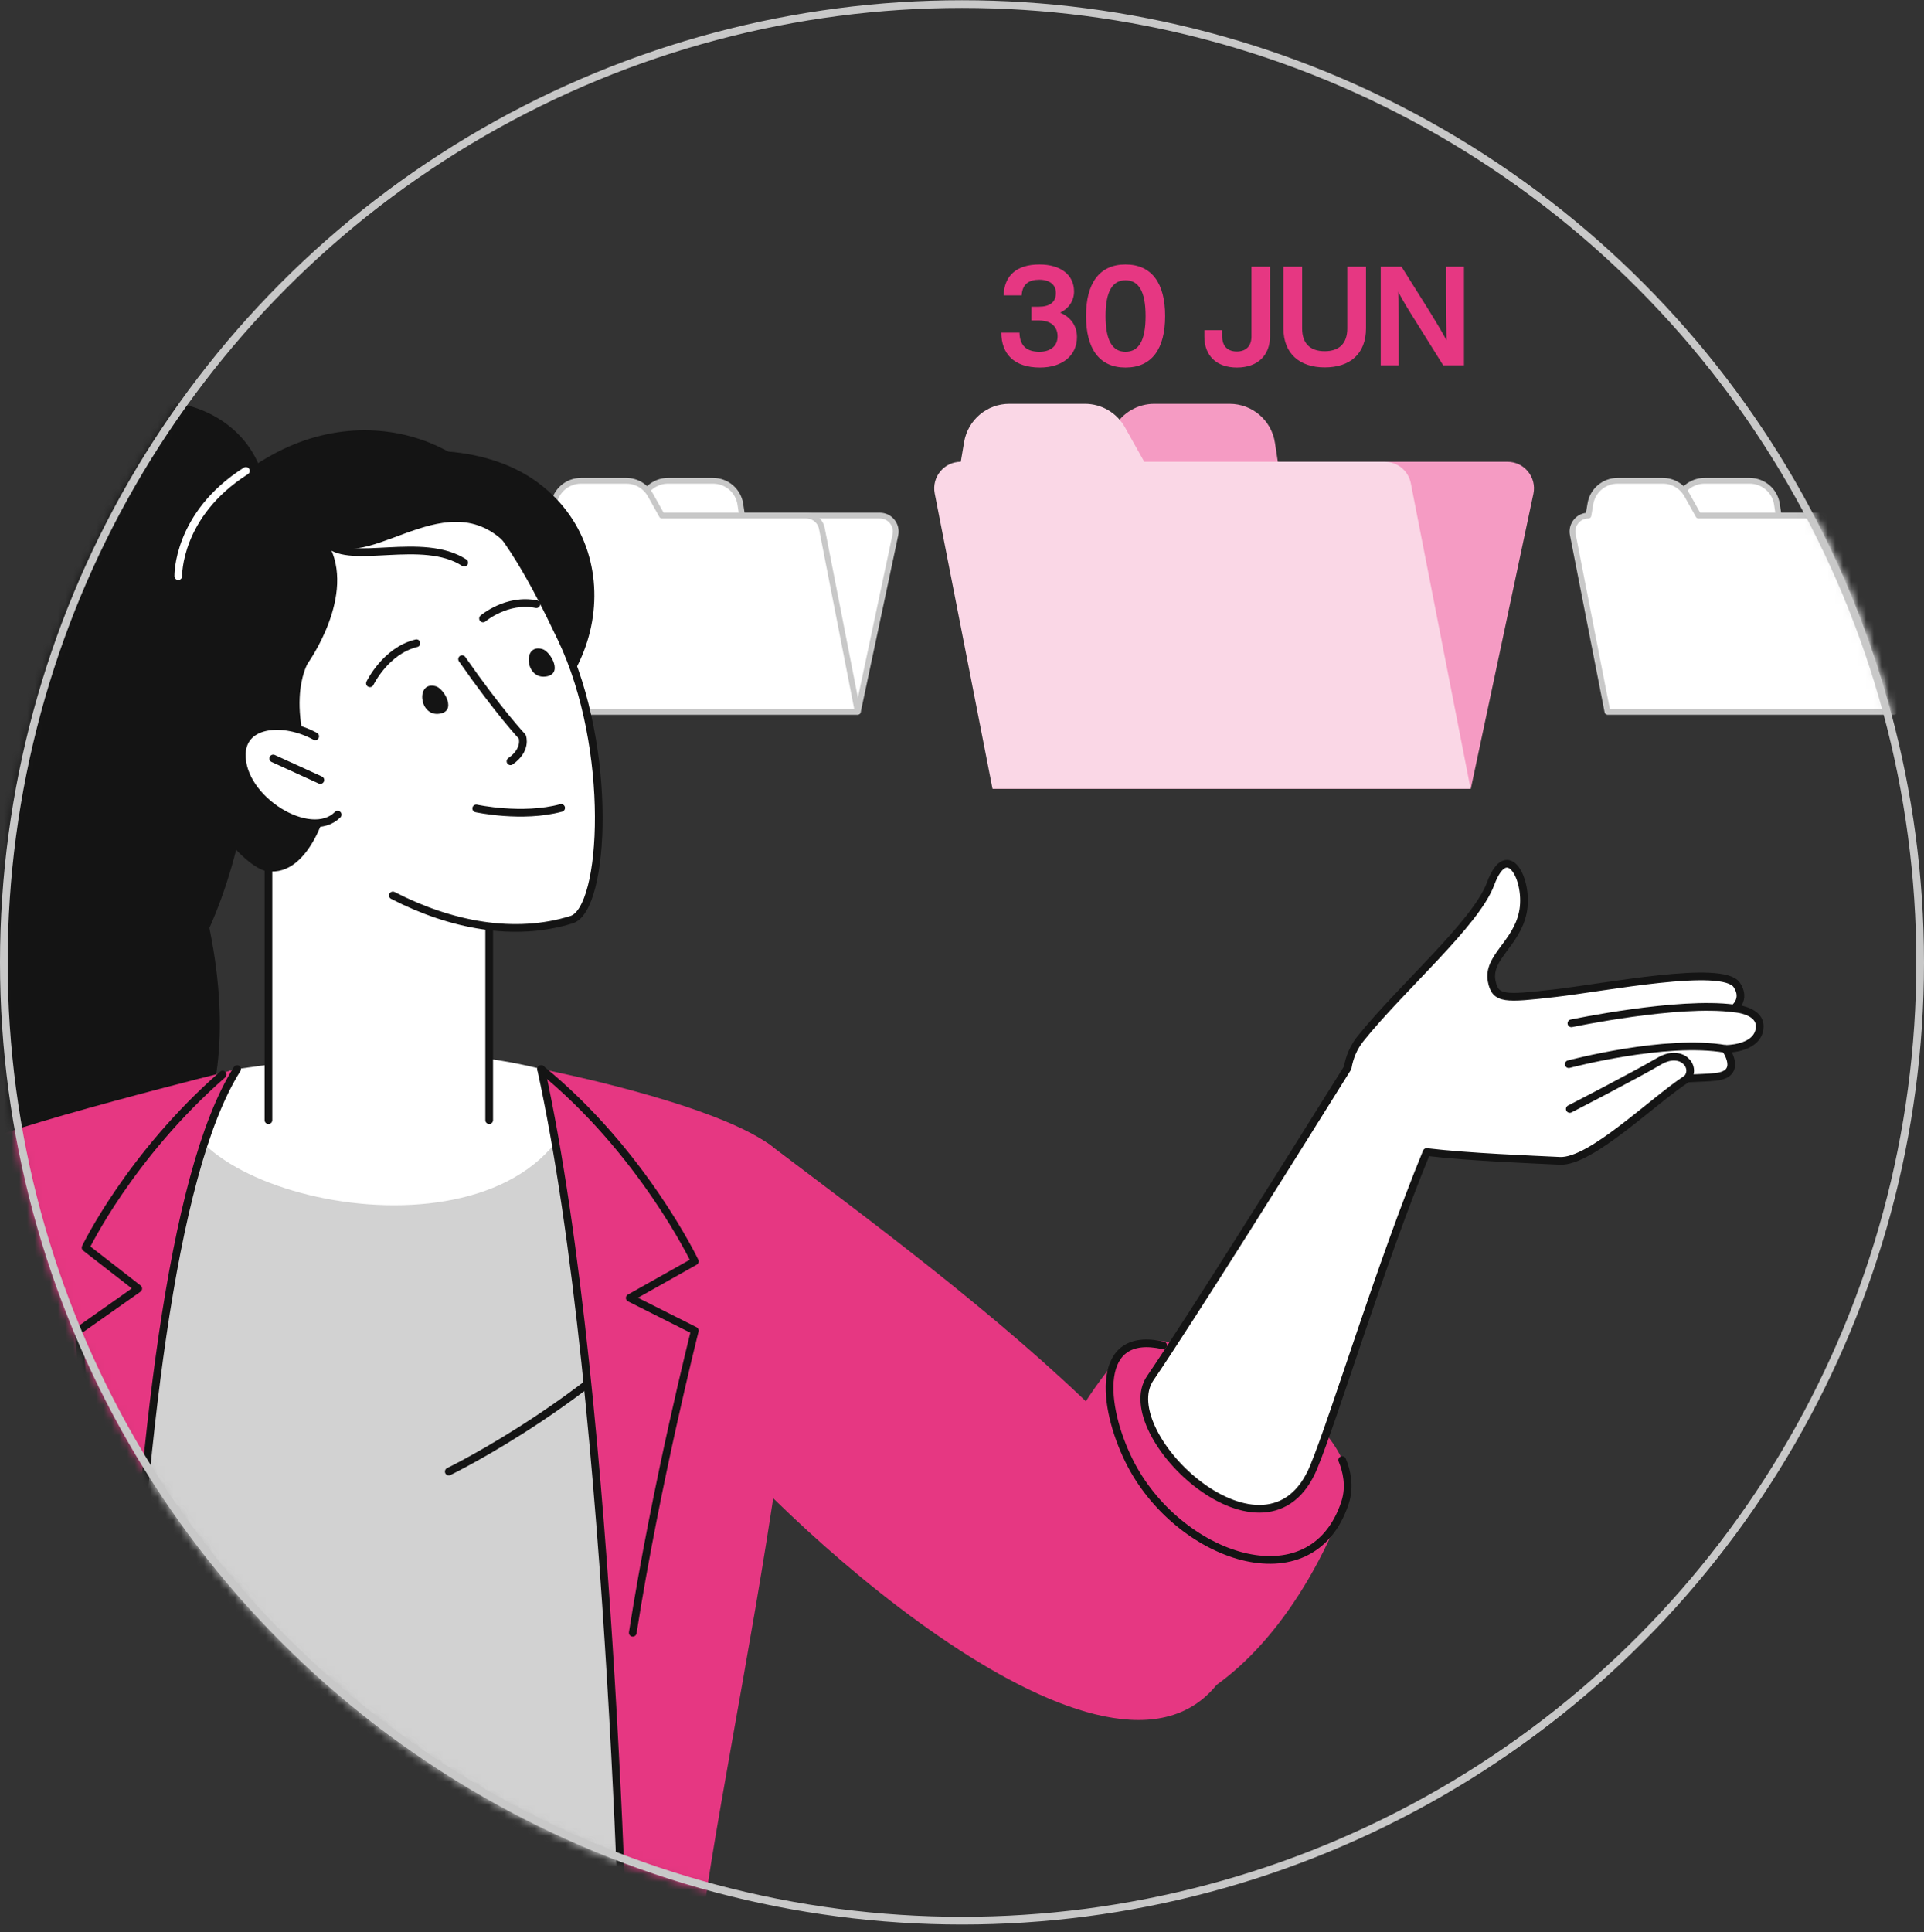
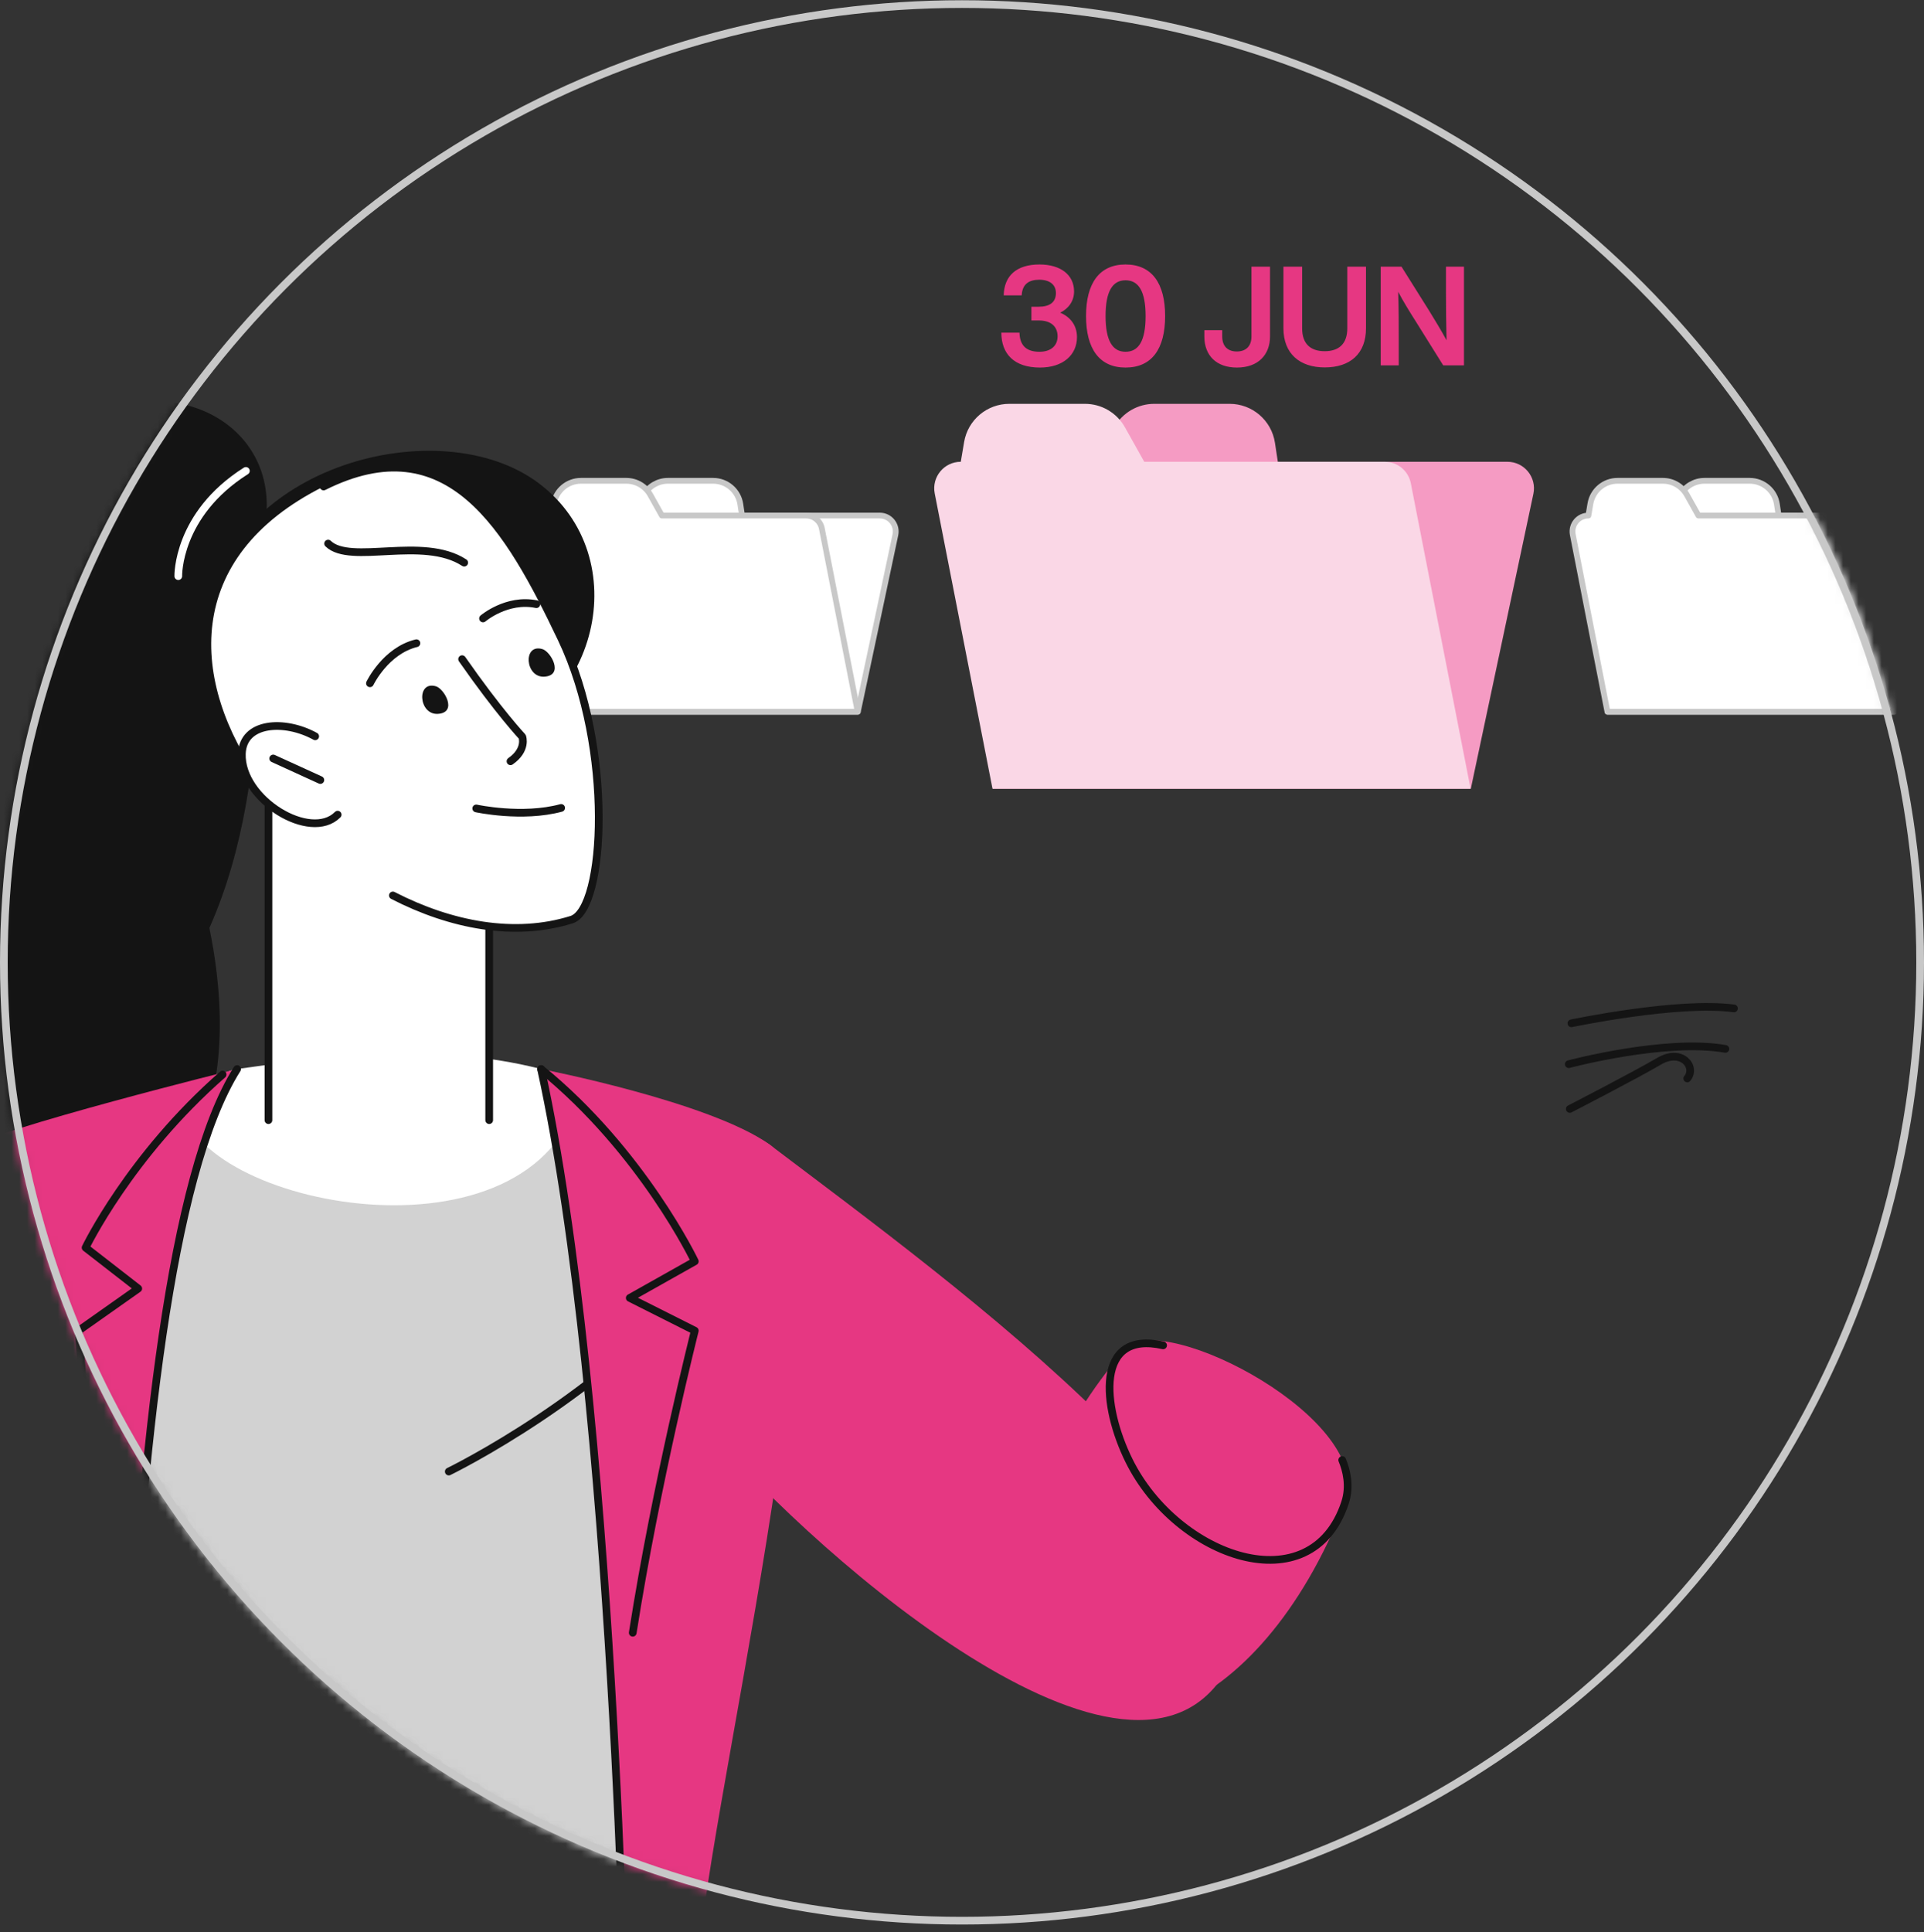
<svg xmlns="http://www.w3.org/2000/svg" width="250" height="251" viewBox="0 0 250 251" fill="none">
  <rect x="0" y="0" width="250" height="251" fill="#333333" stroke="none" />
  <mask id="mask0_301_12773" style="mask-type:alpha" maskUnits="userSpaceOnUse" x="0" y="0" width="250" height="251">
    <circle cx="125" cy="125.03" r="124.5" fill="white" stroke="#282828" />
  </mask>
  <g mask="url(#mask0_301_12773)">
    <path d="M137.762 40.625C139.022 41.147 139.94 42.227 139.94 43.793C139.94 46.133 138.104 47.753 135.134 47.753C131.768 47.753 130.112 45.971 130.112 43.217H132.47C132.506 44.927 133.406 45.701 135.062 45.701C136.538 45.701 137.42 44.927 137.42 43.703C137.42 42.371 136.502 41.633 134.972 41.633H134.018V39.851H134.954C136.412 39.851 137.204 39.257 137.204 38.069C137.204 36.989 136.394 36.341 135.044 36.341C133.712 36.341 132.83 36.899 132.758 38.375H130.418C130.472 35.855 132.056 34.361 135.062 34.361C137.78 34.361 139.562 35.675 139.562 37.871C139.562 39.131 138.824 40.103 137.762 40.625ZM146.247 47.753C142.845 47.753 141.117 45.305 141.117 41.057C141.117 36.809 142.845 34.361 146.247 34.361C149.667 34.361 151.395 36.809 151.395 41.057C151.395 45.305 149.685 47.753 146.247 47.753ZM146.247 45.701C147.939 45.701 148.857 44.315 148.857 41.057C148.857 37.799 147.921 36.413 146.247 36.413C144.591 36.413 143.655 37.799 143.655 41.057C143.655 44.315 144.591 45.701 146.247 45.701ZM160.721 47.753C158.057 47.753 156.491 46.187 156.491 43.721V42.893H158.813V43.721C158.813 44.999 159.551 45.665 160.703 45.665C161.873 45.665 162.611 44.999 162.611 43.721V34.649H165.023V43.721C165.023 46.061 163.511 47.753 160.721 47.753ZM172.13 47.735C168.908 47.735 166.766 45.971 166.766 42.641V34.649H169.196V42.659C169.196 44.675 170.294 45.629 172.13 45.629C173.966 45.629 175.064 44.675 175.064 42.659V34.649H177.494V42.641C177.494 45.971 175.424 47.735 172.13 47.735ZM187.887 34.649H190.227V47.465H187.527L183.963 41.759C183.153 40.481 182.325 39.149 181.677 37.907C181.749 40.175 181.749 42.227 181.749 44.117V47.465H179.409V34.649H182.109L185.691 40.355C186.411 41.525 187.311 43.001 187.959 44.207C187.905 41.939 187.887 39.887 187.887 37.997V34.649Z" fill="#E63782" />
    <path d="M96.421 66.981L96.197 65.501C95.931 63.755 94.43 62.465 92.664 62.465H86.786C85.509 62.465 84.329 63.147 83.691 64.254L82.119 66.981H79.603L74.194 92.465H111.467L116.345 69.482C116.618 68.194 115.636 66.981 114.319 66.981H96.421Z" fill="white" stroke="#C8C8C8" stroke-width="0.75" stroke-linecap="round" stroke-linejoin="round" />
    <path d="M86.006 66.981L84.501 64.293C83.869 63.164 82.677 62.465 81.383 62.465H75.486C73.742 62.465 72.252 63.725 71.963 65.445L71.704 66.981C70.4 66.981 69.421 68.171 69.671 69.45L74.175 92.465H111.447L106.788 68.654C106.598 67.682 105.746 66.981 104.756 66.981H86.006Z" fill="white" stroke="#C8C8C8" stroke-width="0.75" stroke-linecap="round" stroke-linejoin="round" />
    <path d="M166.039 59.992L165.664 57.525C165.222 54.616 162.72 52.465 159.777 52.465H149.981C147.852 52.465 145.885 53.602 144.822 55.446L142.201 59.992H138.009L128.994 102.465H191.115L199.245 64.16C199.701 62.013 198.063 59.992 195.869 59.992H166.039Z" fill="#F59BC3" />
    <path d="M148.681 59.992L146.173 55.511C145.119 53.63 143.132 52.465 140.977 52.465H131.147C128.24 52.465 125.758 54.564 125.275 57.431L124.843 59.992C122.671 59.992 121.039 61.974 121.456 64.106L128.962 102.465H191.083L183.317 62.781C183 61.16 181.581 59.992 179.93 59.992H148.681Z" fill="#FAD7E6" />
    <path d="M231.111 66.981L230.886 65.501C230.621 63.755 229.12 62.465 227.354 62.465H221.476C220.198 62.465 219.018 63.147 218.38 64.254L216.808 66.981H214.293L208.884 92.465H246.156L251.034 69.482C251.308 68.194 250.325 66.981 249.008 66.981H231.111Z" fill="white" stroke="#C8C8C8" stroke-width="0.75" stroke-linecap="round" stroke-linejoin="round" />
    <path d="M220.696 66.981L219.19 64.293C218.559 63.164 217.366 62.465 216.073 62.465H210.175C208.431 62.465 206.942 63.725 206.652 65.445L206.393 66.981C205.09 66.981 204.11 68.171 204.361 69.45L208.864 92.465H246.137L241.477 68.654C241.287 67.682 240.435 66.981 239.445 66.981H220.696Z" fill="white" stroke="#C8C8C8" stroke-width="0.75" stroke-linecap="round" stroke-linejoin="round" />
    <path d="M100.334 148.953C123.313 166.357 172.681 202.021 157.794 219.237C142.907 236.454 99.855 196.321 90.145 183.265C80.435 170.21 88.338 139.867 100.334 148.953Z" fill="#E63782" />
    <path d="M174.772 195.221C178.916 184.591 151.21 170.185 146.424 175.142C141.639 180.098 128.361 198.737 134.609 214.267C141.193 230.629 163.424 224.331 174.772 195.221Z" fill="#E63782" />
    <path d="M151.13 174.785C142.266 172.784 143.178 182.65 146.715 189.787C152.945 202.356 170.402 208.485 174.772 195.221C175.484 193.061 174.946 190.992 174.404 189.686" stroke="#141414" stroke-linecap="round" stroke-linejoin="round" />
-     <path d="M225.306 131.01C225.306 131.01 226.932 129.839 225.672 127.964C223.841 125.239 208.514 128.293 202.027 129.033C195.539 129.773 194.288 129.872 193.826 127.459C193.235 124.378 197.003 122.668 197.868 118.581C198.733 114.494 195.901 108.845 193.689 114.805C191.766 119.988 182.254 128.129 176.781 134.939C175.9 136.035 175.34 137.343 175.113 138.721C168.65 149.079 154.606 171.52 149.465 179.045C144.518 186.287 164.673 205.318 170.72 190.552C173.508 183.744 179.322 164.393 185.372 149.671C190.895 150.333 199.11 150.634 202.674 150.813C206.702 151.014 214.677 143.078 219.238 140.113C221.517 139.997 221.686 140.024 222.915 139.902C226.564 139.54 224.195 136.268 224.195 136.268C224.195 136.268 228.158 136.323 228.615 133.767C229.072 131.21 225.306 131.01 225.306 131.01Z" fill="white" stroke="#141414" stroke-linecap="round" stroke-linejoin="round" />
    <path d="M225.306 131.01C218.062 130.029 204.184 132.947 204.184 132.947" stroke="#141414" stroke-linecap="round" stroke-linejoin="round" />
    <path d="M224.195 136.268C216.435 134.902 203.84 138.254 203.84 138.254" stroke="#141414" stroke-linecap="round" stroke-linejoin="round" />
    <path d="M219.239 140.113C220.481 138.62 218.518 136.137 215.58 137.87C212.496 139.689 203.973 144.072 203.973 144.072" stroke="#141414" stroke-linecap="round" stroke-linejoin="round" />
    <path d="M-6.661 152.79C-18.807 179.935 -44.178 245.97 -22.17 254.154C-0.162 262.338 12.468 193.885 14.772 177.258C17.075 160.632 -0.32 138.619 -6.661 152.79Z" fill="#E63782" />
    <path d="M32.829 73.488C39.52 58.616 26.663 48.981 14.372 53.06C2.081 57.14 -1.311 75.357 -0.436 96.444C0.44 117.531 -16.801 104.329 -24.739 124.628C-32.676 144.927 -2.214 165.848 12.316 161.12C19.011 158.941 32.951 148.713 27.207 120.558C36.392 99.939 32.829 73.488 32.829 73.488Z" fill="#141414" />
-     <path d="M16.17 54.421C3.588 57.486 -1.277 75.367 -2.122 96.455C-2.967 117.543 -20.867 102.67 -30.432 122.255" stroke="#141414" stroke-linecap="round" stroke-linejoin="round" />
+     <path d="M16.17 54.421C3.588 57.486 -1.277 75.367 -2.122 96.455" stroke="#141414" stroke-linecap="round" stroke-linejoin="round" />
    <path d="M58.313 180.726C2.666 182.152 21.309 140.2 30.812 138.886C40.316 137.572 55.703 135.137 70.304 138.886C84.906 142.635 113.064 179.324 58.313 180.726Z" fill="white" />
    <path d="M57.523 200.938L29.887 199.62" stroke="#141414" stroke-linecap="round" stroke-linejoin="round" />
    <path d="M95.571 151.093C83.839 147.741 82.832 145.115 75.355 141.898C69.489 165.334 25.139 156.823 23.557 143.297C11.289 147.643 0.181 147.296 -3.616 151.093C-9.023 156.499 4.479 195.984 4.764 221.308C4.924 235.56 8.329 269.516 8.329 269.516C8.329 269.516 12.217 278.744 40.102 275.329C67.987 271.915 82.487 266.375 82.772 265.521C83.057 264.668 113.497 156.214 95.571 151.093Z" fill="#D2D2D2" />
    <path d="M91.336 165.334C78.941 181.158 58.313 191.18 58.313 191.18" stroke="#141414" stroke-linecap="round" stroke-linejoin="round" />
    <path d="M30.812 138.886C13.39 166.412 16.248 283.617 13.007 302.697C9.418 323.829 3.285 327.686 3.285 327.686C3.285 327.686 1.508 328.399 -4.893 323.829C-1.95 311.244 5.111 293.398 5.111 265.991C5.111 234.19 -2.41 204.407 -2.41 204.407C-2.41 204.407 -14.449 155.766 -4.635 149.336C-0.505 146.63 30.812 138.886 30.812 138.886Z" fill="#E63782" />
    <path d="M30.812 138.886C13.39 166.412 16.248 283.617 13.007 302.697C9.417 323.829 3.285 327.686 3.285 327.686" stroke="#141414" stroke-linecap="round" stroke-linejoin="round" />
    <path d="M70.305 138.886C79.817 182.317 81.336 265.368 81.336 265.368L95.97 328.086C95.97 328.086 100.738 326.182 103.177 317.82C105.616 309.457 91.092 272.336 90.743 256.657C90.395 240.977 111.728 157.101 100.03 148.713C92.255 143.138 70.305 138.886 70.305 138.886Z" fill="#E63782" />
    <path d="M70.305 138.886C79.817 182.317 81.336 265.368 81.336 265.368L95.97 328.086" stroke="#141414" stroke-linecap="round" stroke-linejoin="round" />
    <path d="M70.305 138.886C83.499 149.63 90.282 163.871 90.282 163.871L81.828 168.625L90.282 172.878C90.282 172.878 85.257 192.721 82.217 212.122" stroke="#141414" stroke-linecap="round" stroke-linejoin="round" />
    <path d="M28.925 139.6C16.827 150.198 11.122 162.089 11.122 162.089L17.965 167.407L10.206 172.878L13.732 215.894" stroke="#141414" stroke-linecap="round" stroke-linejoin="round" />
    <path d="M34.882 148.713H63.565L63.565 100.572H34.882L34.882 148.713Z" fill="white" />
    <path d="M63.565 145.526V102.421" stroke="#141414" stroke-linecap="round" stroke-linejoin="round" />
    <path d="M34.882 145.526V102.421" stroke="#141414" stroke-linecap="round" stroke-linejoin="round" />
    <path d="M26.798 80.093C29.518 60.454 57.233 53.144 70.033 62.801C82.705 72.362 77.878 93.085 61.528 97.185C45.178 101.285 26.798 80.093 26.798 80.093Z" fill="#141414" />
    <path d="M42.051 63.205C5.168 81.646 46.453 128.205 74.272 119.479C78.653 118.105 79.738 97.216 72.962 82.983C66.073 68.513 58.294 55.083 42.051 63.205Z" fill="white" />
    <path d="M51.048 116.334C58.6 120.225 66.907 121.789 74.272 119.479C78.653 118.105 79.738 97.216 72.962 82.983C66.073 68.513 58.294 55.083 42.051 63.205" stroke="#141414" stroke-linecap="round" stroke-linejoin="round" />
    <path d="M56.653 89.165C54.063 88.388 54.389 92.938 56.933 92.743C59.477 92.549 57.731 89.488 56.653 89.165Z" fill="#141414" />
    <path d="M70.487 84.331C67.897 83.554 68.223 88.103 70.767 87.909C73.311 87.715 71.565 84.654 70.487 84.331Z" fill="#141414" />
    <path d="M69.696 78.492C65.871 77.703 62.763 80.349 62.763 80.349" stroke="#141414" stroke-linecap="round" stroke-linejoin="round" />
    <path d="M54.109 83.566C50.095 84.538 48.071 88.772 48.071 88.772" stroke="#141414" stroke-linecap="round" stroke-linejoin="round" />
    <path d="M60.044 85.635C64.808 92.469 67.864 95.715 67.864 95.715C67.864 95.715 68.492 97.396 66.331 98.903" stroke="#141414" stroke-linecap="round" stroke-linejoin="round" />
    <path d="M60.318 73.099C54.936 69.597 45.54 73.441 42.636 70.622" stroke="#141414" stroke-linecap="round" stroke-linejoin="round" />
-     <path d="M67.237 72.415C59.292 61.225 48.786 74.38 42.636 70.622C46.394 77.284 39.997 86.169 39.997 86.169C39.997 86.169 36.275 92.269 42.705 104.157C42.705 104.157 40.504 114.01 34.663 113.18C31.976 112.799 24.069 104.963 23.166 92.269C22.217 78.927 20.078 67.593 35.286 59.134C50.495 50.676 67.066 60.115 67.237 72.415Z" fill="#141414" />
    <path d="M31.949 61.178C22.974 66.865 23.166 74.85 23.166 74.85" stroke="white" stroke-linecap="round" stroke-linejoin="round" />
    <path d="M45.11 103.247C46.659 94.714 31.636 91.014 31.426 97.938C31.217 104.863 43.661 111.231 45.11 103.247Z" fill="white" />
    <path d="M41.625 101.338L35.5 98.541" stroke="#141414" stroke-linecap="round" stroke-linejoin="round" />
    <path d="M40.956 95.66C36.951 93.457 31.552 93.807 31.426 97.938C31.247 103.868 40.348 109.39 43.876 105.839" stroke="#141414" stroke-linecap="round" stroke-linejoin="round" />
    <path d="M61.881 105.029C61.881 105.029 67.862 106.331 72.915 104.963" stroke="#141414" stroke-linecap="round" stroke-linejoin="round" />
  </g>
  <circle cx="125" cy="125.03" r="124.5" stroke="#C8C8C8" />
</svg>